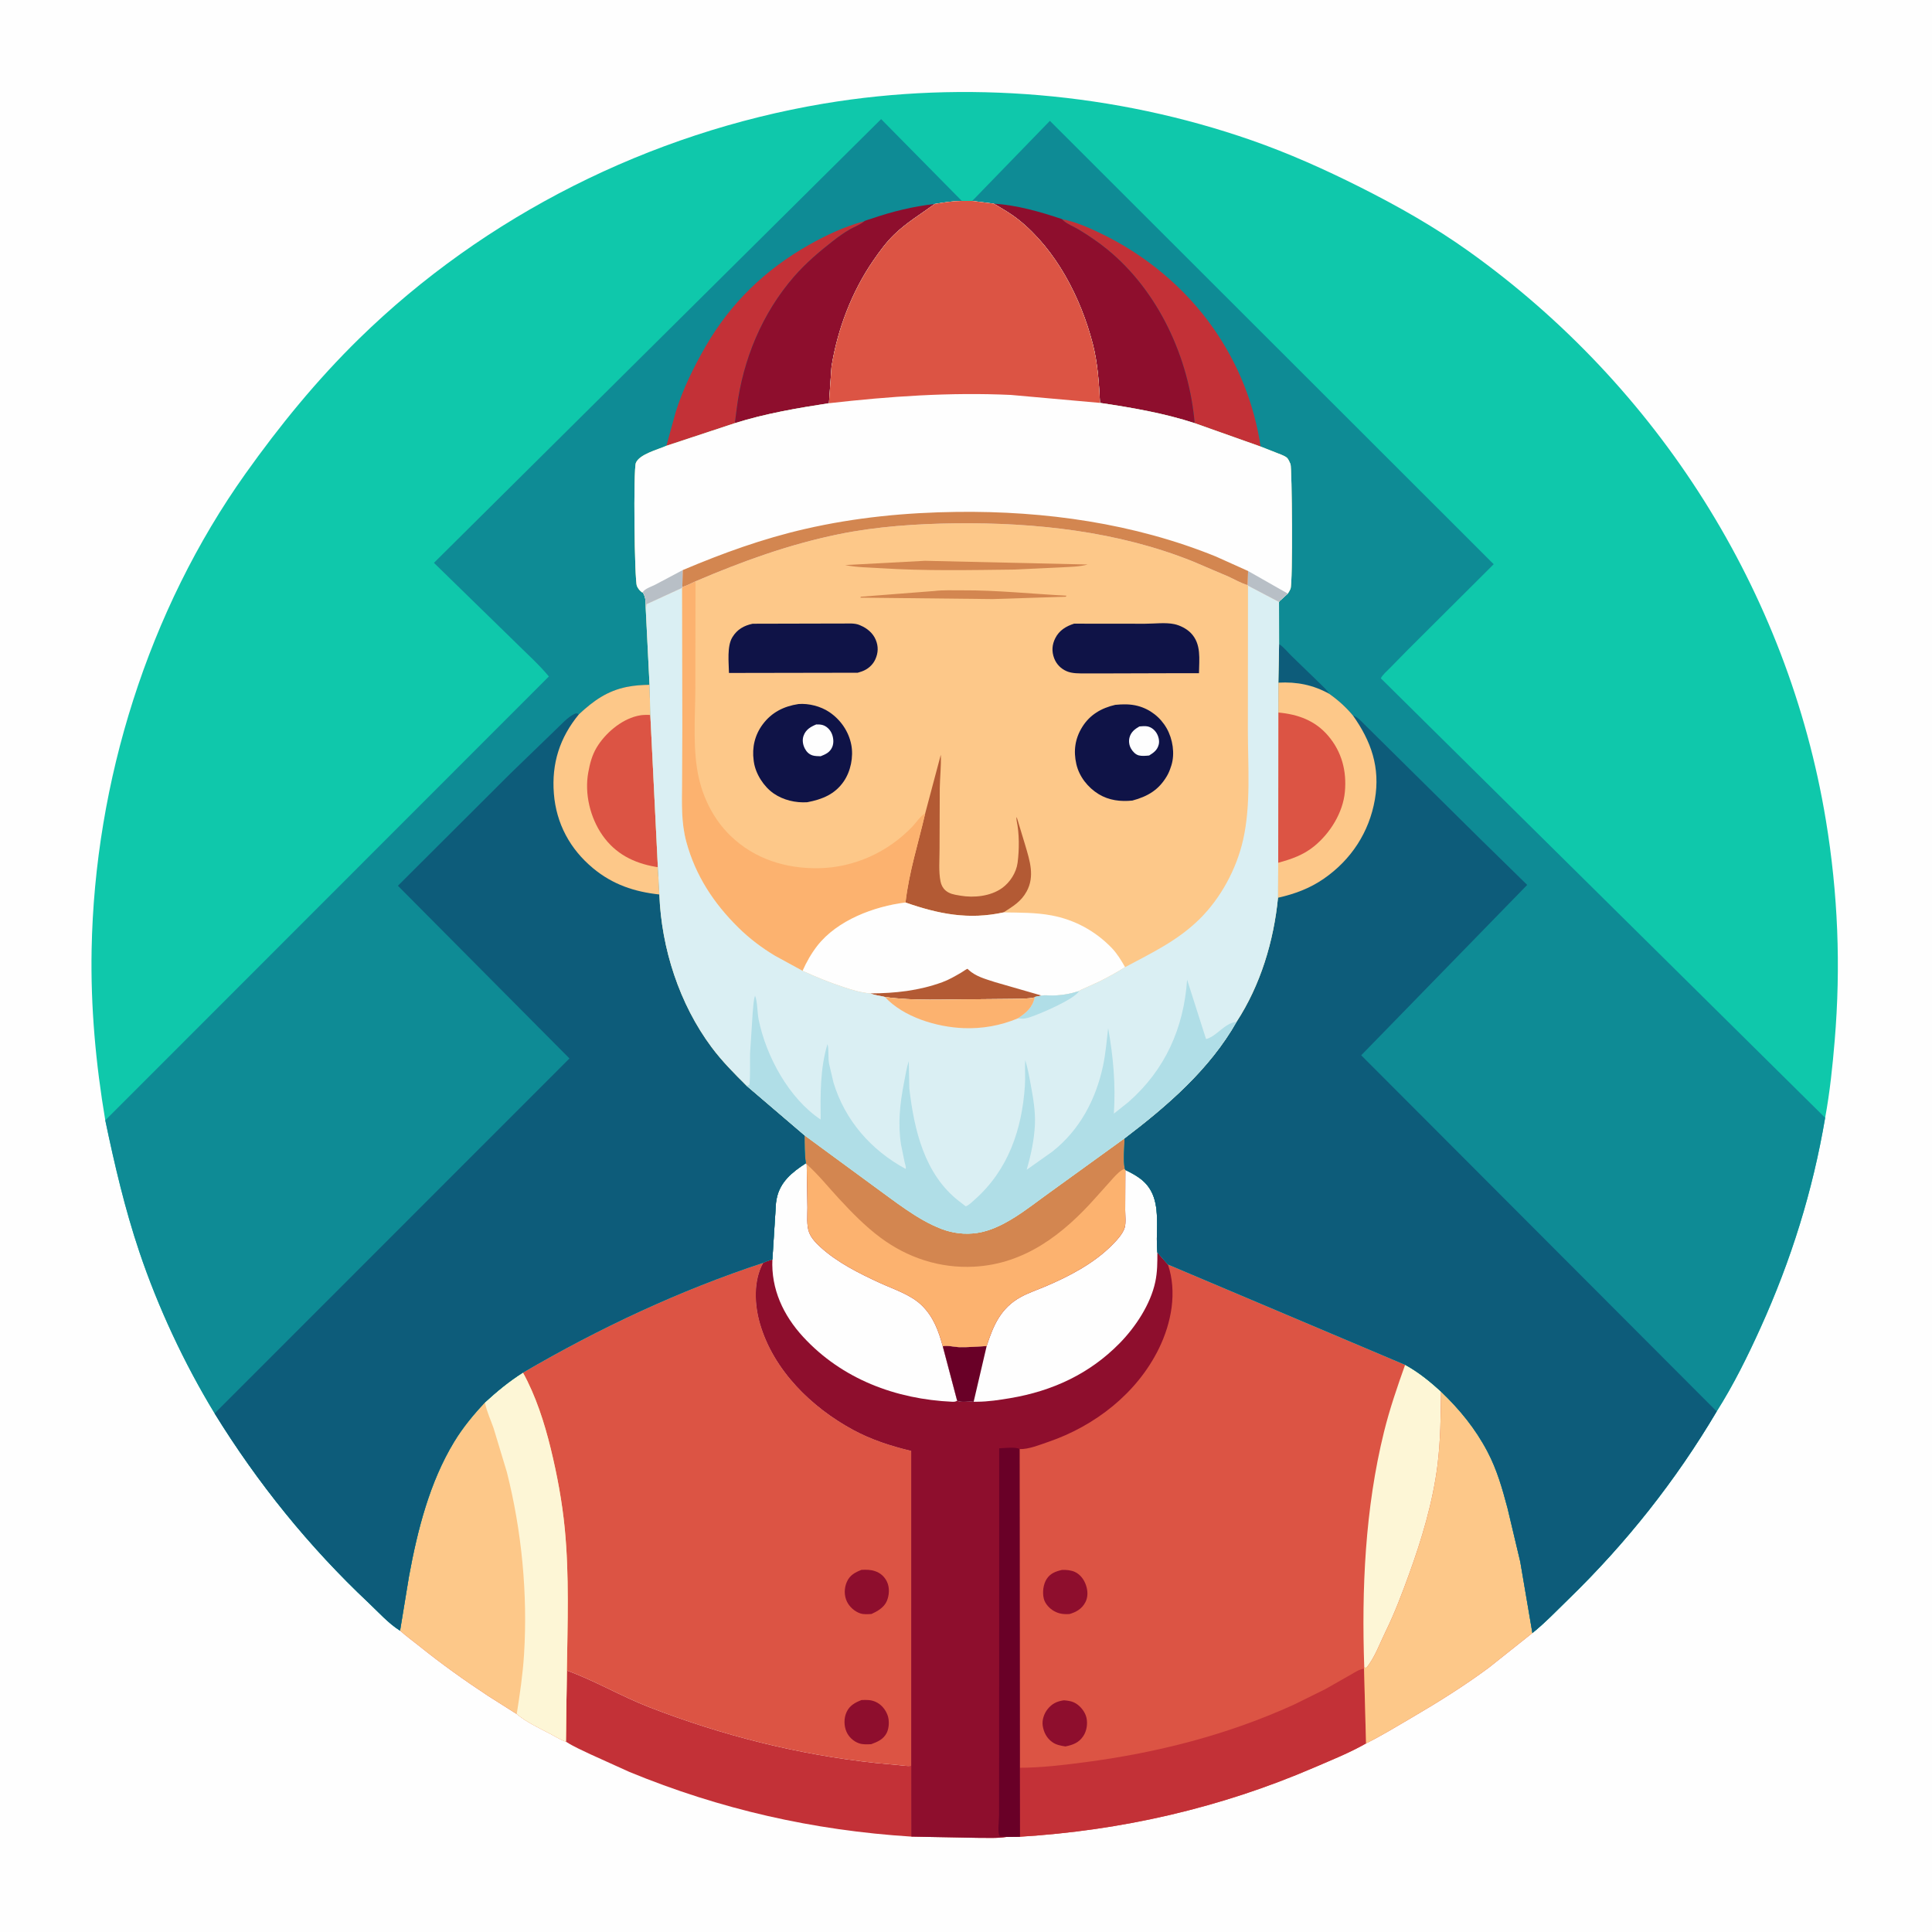
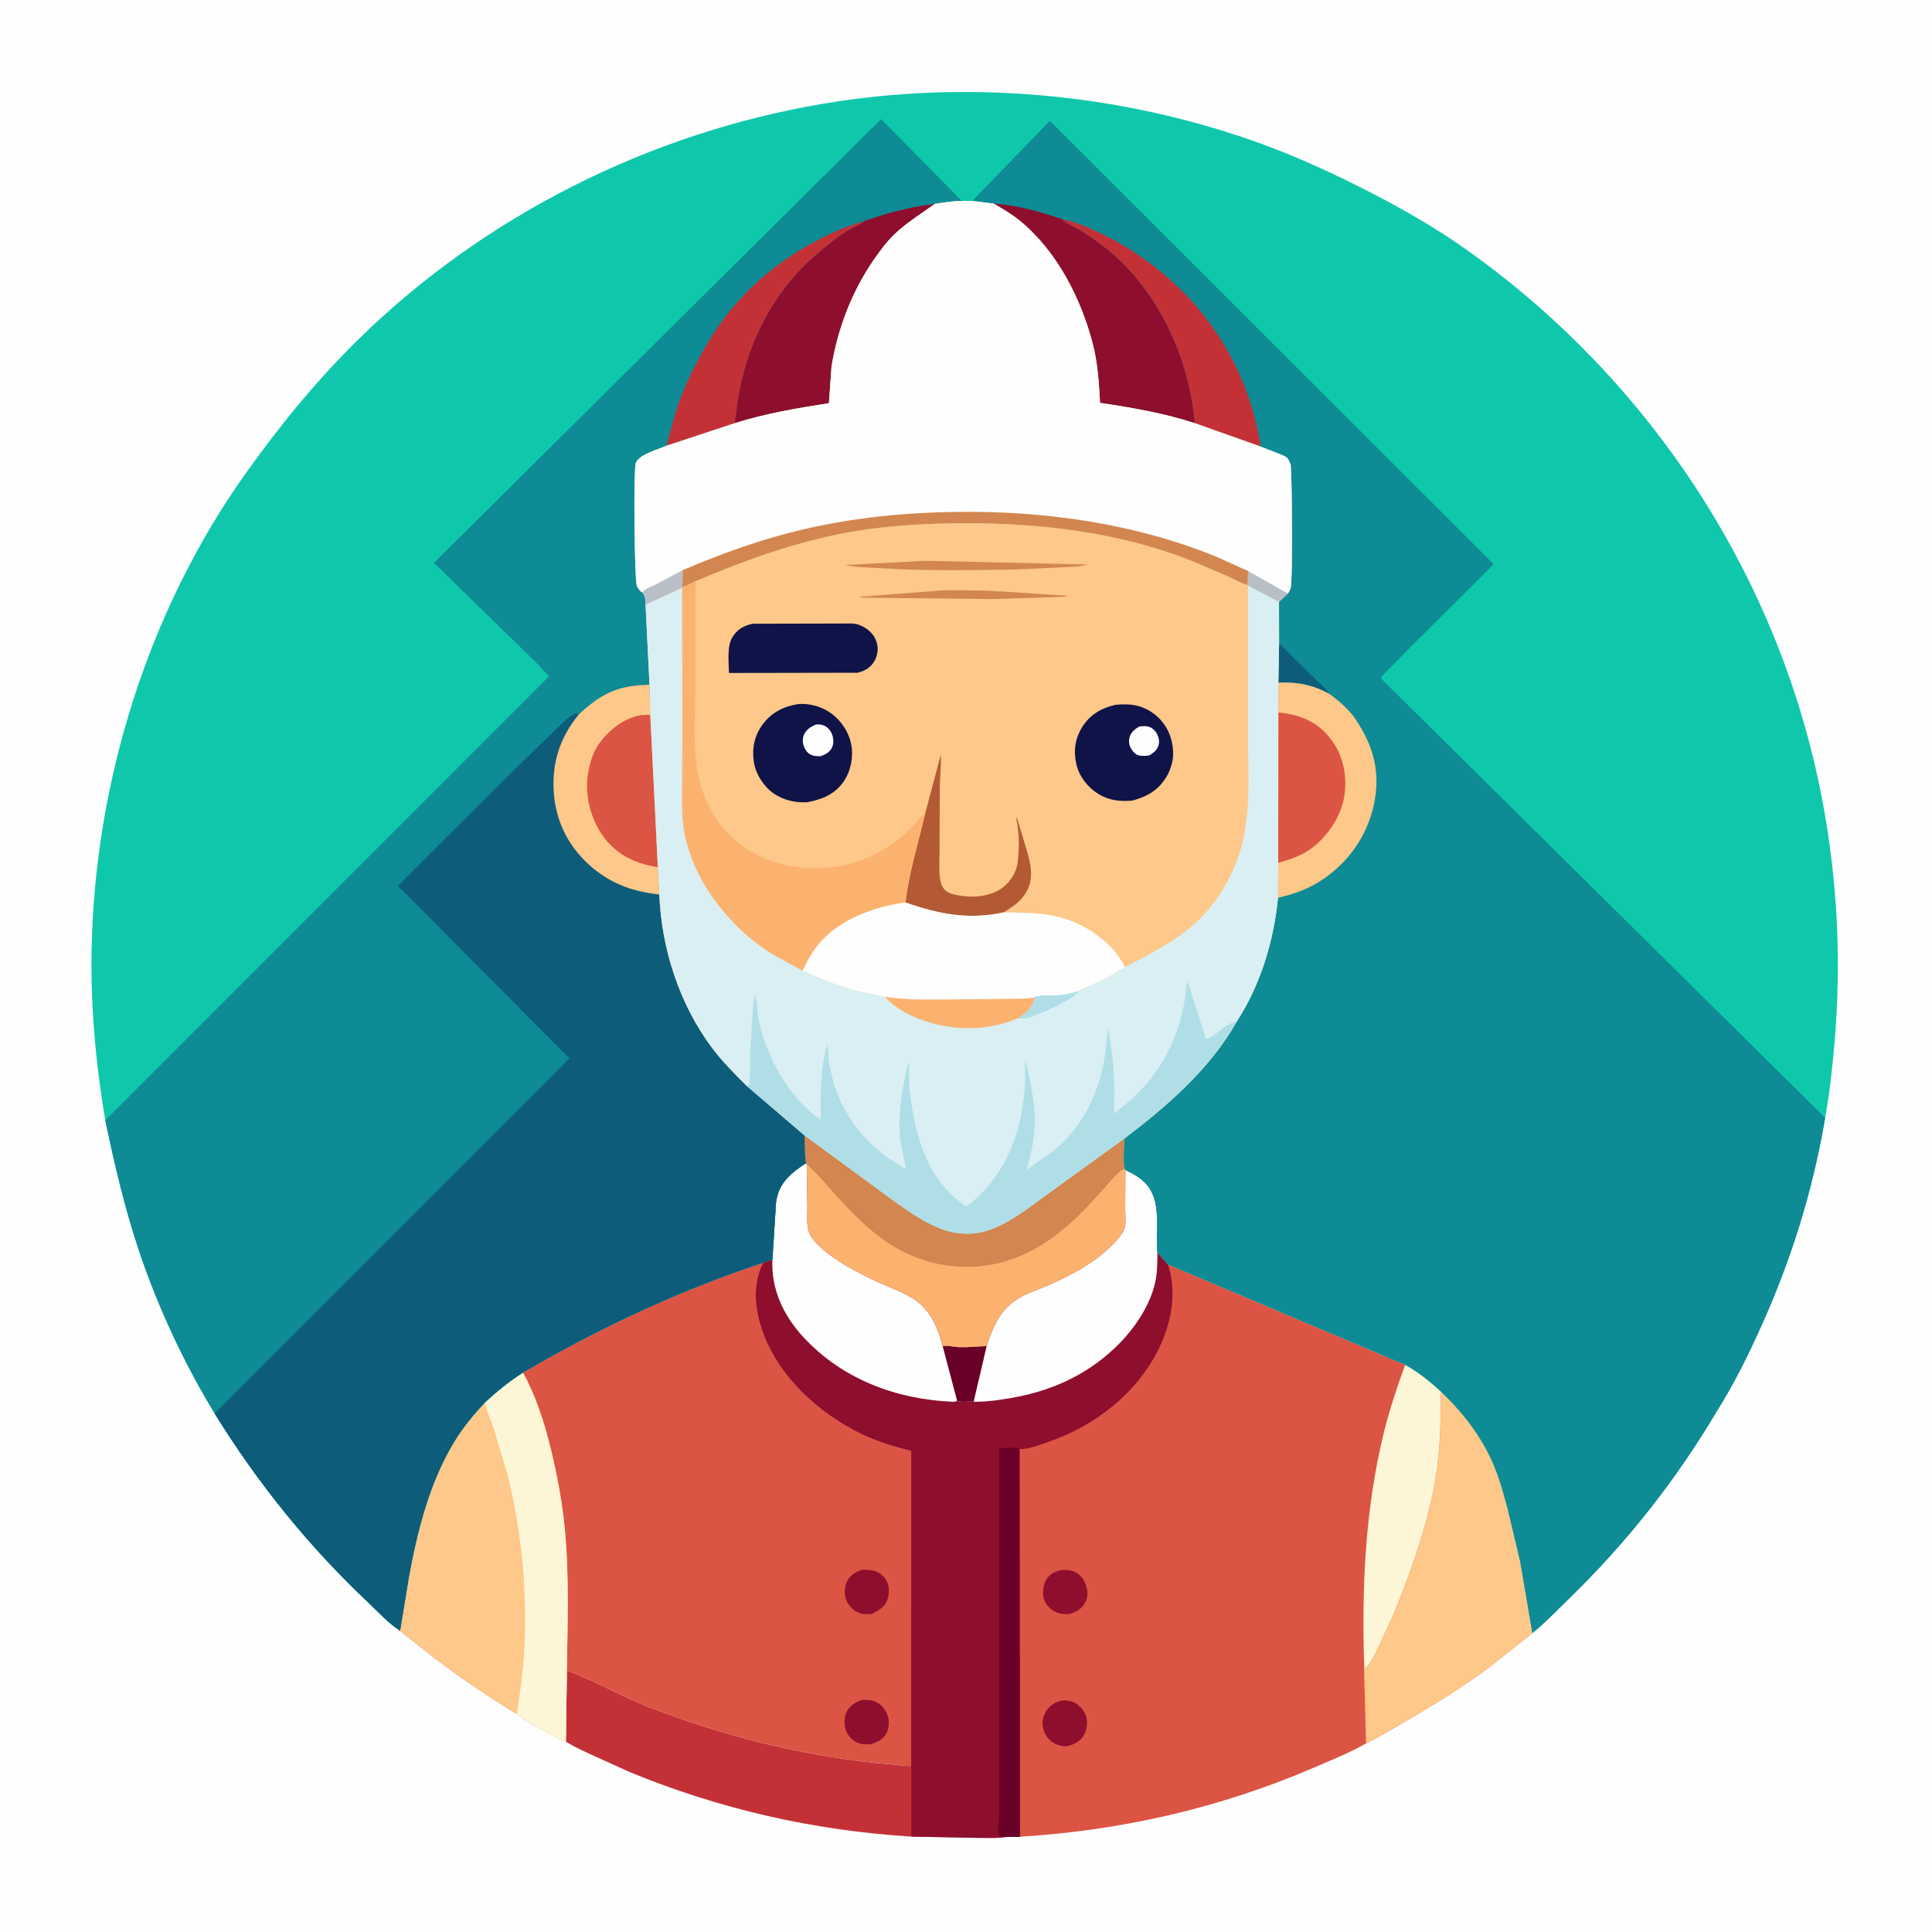
<svg xmlns="http://www.w3.org/2000/svg" version="1.1" style="display: block;" viewBox="0 0 2048 2048" width="1024" height="1024">
  <path transform="translate(0,0)" fill="rgb(254,254,254)" d="M -0 -0 L 2048 0 L 2048 2048 L -0 2048 L -0 -0 z" />
  <path transform="translate(0,0)" fill="rgb(195,49,55)" d="M 600.898 1770.81 C 630.648 1781.61 658.539 1798.17 688.199 1809.68 C 765.399 1839.65 846.539 1860.16 928.935 1868.91 L 953 1871.13 C 957.16 1871.5 961.762 1872.37 965.914 1871.87 L 965.953 1946.87 C 862.17 1940.34 763.244 1917.9 667.096 1878.28 L 626.175 1859.75 C 617.289 1855.53 608.157 1851.56 599.866 1846.23 L 600.898 1770.81 z" />
  <path transform="translate(0,0)" fill="rgb(220,84,68)" d="M 554.324 1454.98 C 634.879 1407.91 720.377 1367.74 809.083 1338.55 C 798.603 1357.67 799.736 1382.68 805.662 1403.13 C 819.955 1452.42 860.17 1491.71 904.275 1515.61 C 923.751 1526.16 944.456 1532.81 965.921 1537.97 L 965.914 1871.87 C 961.762 1872.37 957.16 1871.5 953 1871.13 L 928.935 1868.91 C 846.539 1860.16 765.399 1839.65 688.199 1809.68 C 658.539 1798.17 630.648 1781.61 600.898 1770.81 L 599.866 1846.23 C 594.192 1844.31 588.564 1840.66 583.225 1837.89 C 571.573 1831.84 557.816 1825.4 547.758 1816.95 L 517.543 1797.82 C 492.363 1781.25 467.993 1763.85 444.5 1744.95 C 437.726 1739.5 430.532 1734.37 424.075 1728.56 L 433.551 1670.85 C 442.536 1621.99 455.401 1571.17 481.409 1528.36 C 490.695 1513.07 501.886 1499.57 514.073 1486.56 C 526.915 1474.81 539.583 1464.32 554.324 1454.98 z" />
  <path transform="translate(0,0)" fill="rgb(142,14,45)" d="M 913.253 1664.11 C 918.229 1663.9 922.61 1663.85 927.386 1665.41 C 933.237 1667.33 937.561 1671.18 940.214 1676.69 C 943.158 1682.81 942.728 1690.79 940.139 1697.01 C 937.274 1703.89 930.197 1708.04 923.717 1710.9 C 919.887 1711.09 915.831 1711.48 912.121 1710.32 C 906.141 1708.44 900.439 1703.37 897.76 1697.71 C 894.691 1691.22 894.808 1683.54 897.629 1677.01 C 900.734 1669.83 906.267 1666.82 913.253 1664.11 z" />
  <path transform="translate(0,0)" fill="rgb(142,14,45)" d="M 913.237 1802.12 C 918.497 1801.92 923.081 1801.79 927.993 1803.92 C 934.019 1806.53 938.506 1811.93 940.802 1818 C 942.873 1823.48 942.603 1831.6 939.978 1836.89 C 936.643 1843.63 930.236 1846.49 923.487 1848.91 C 919.16 1849.09 914.658 1849.41 910.5 1847.95 C 904.712 1845.92 899.712 1841.28 897.281 1835.65 C 894.494 1829.19 894.482 1821.2 897.443 1814.8 C 900.64 1807.89 906.457 1804.75 913.237 1802.12 z" />
  <path transform="translate(0,0)" fill="rgb(253,200,137)" d="M 514.073 1486.56 C 526.915 1474.81 539.583 1464.32 554.324 1454.98 C 567.918 1479.54 577.128 1508.24 583.769 1535.47 C 590.581 1563.4 595.901 1591.86 598.678 1620.5 C 603.503 1670.27 601.63 1720.88 600.898 1770.81 L 599.866 1846.23 C 594.192 1844.31 588.564 1840.66 583.225 1837.89 C 571.573 1831.84 557.816 1825.4 547.758 1816.95 L 517.543 1797.82 C 492.363 1781.25 467.993 1763.85 444.5 1744.95 C 437.726 1739.5 430.532 1734.37 424.075 1728.56 L 433.551 1670.85 C 442.536 1621.99 455.401 1571.17 481.409 1528.36 C 490.695 1513.07 501.886 1499.57 514.073 1486.56 z" />
-   <path transform="translate(0,0)" fill="rgb(253,246,214)" d="M 514.073 1486.56 C 526.915 1474.81 539.583 1464.32 554.324 1454.98 C 567.918 1479.54 577.128 1508.24 583.769 1535.47 C 590.581 1563.4 595.901 1591.86 598.678 1620.5 C 603.503 1670.27 601.63 1720.88 600.898 1770.81 L 599.866 1846.23 C 594.192 1844.31 588.564 1840.66 583.225 1837.89 C 571.573 1831.84 557.816 1825.4 547.758 1816.95 C 551.108 1795.72 554.203 1774.89 555.529 1753.4 C 559.472 1689.44 553.02 1622.47 537.274 1560.41 L 523.234 1513.96 C 520.245 1505.29 516.111 1496.74 514.302 1487.75 L 514.073 1486.56 z" />
+   <path transform="translate(0,0)" fill="rgb(253,246,214)" d="M 514.073 1486.56 C 526.915 1474.81 539.583 1464.32 554.324 1454.98 C 567.918 1479.54 577.128 1508.24 583.769 1535.47 C 590.581 1563.4 595.901 1591.86 598.678 1620.5 C 603.503 1670.27 601.63 1720.88 600.898 1770.81 L 599.866 1846.23 C 594.192 1844.31 588.564 1840.66 583.225 1837.89 C 571.573 1831.84 557.816 1825.4 547.758 1816.95 C 551.108 1795.72 554.203 1774.89 555.529 1753.4 C 559.472 1689.44 553.02 1622.47 537.274 1560.41 L 523.234 1513.96 C 520.245 1505.29 516.111 1496.74 514.302 1487.75 z" />
  <path transform="translate(0,0)" fill="rgb(220,84,68)" d="M 852.866 1203.51 L 926.445 1257.51 C 948.481 1273.36 972.591 1293 997.947 1302.67 C 1010.17 1307.32 1022.97 1308.86 1035.92 1306.93 C 1063.58 1302.79 1090.06 1280.21 1112.23 1264.39 L 1192.06 1206.68 C 1192.03 1216.31 1190.42 1229.68 1192.33 1238.89 L 1192.94 1240.2 C 1206.95 1246.98 1217.7 1253.74 1223.02 1269 C 1229.21 1286.76 1224.94 1308.91 1226.85 1327.6 L 1238.01 1340.3 L 1489.5 1446.7 C 1503.46 1454.33 1515.91 1464.41 1527.57 1475.16 C 1547.5 1494.25 1564.01 1514.41 1576.91 1539 C 1586.95 1558.15 1592.49 1577.86 1598.03 1598.61 L 1611.56 1655.55 L 1624.42 1731.07 L 1578.34 1767.71 C 1551.85 1787.36 1524.02 1804.71 1495.56 1821.34 C 1479.9 1830.5 1464.3 1840.03 1448.05 1848.12 C 1430.68 1858.04 1411.47 1865.71 1393.09 1873.63 C 1293.76 1916.43 1189.09 1940.39 1081.18 1947.01 L 1067.18 1947.19 C 1057.26 1948.81 1046 1948.18 1035.95 1948.19 L 965.953 1946.87 L 965.914 1871.87 L 965.921 1537.97 C 944.456 1532.81 923.751 1526.16 904.275 1515.61 C 860.17 1491.71 819.955 1452.42 805.662 1403.13 C 799.736 1382.68 798.603 1357.67 809.083 1338.55 C 812.193 1337.03 815.481 1336.06 818.77 1335.01 L 822.582 1274.9 L 822.822 1273.5 L 823.281 1270.72 C 826.77 1252.75 839.818 1242.48 854.246 1233.08 C 852.736 1223.3 852.945 1213.38 852.866 1203.51 z" />
  <path transform="translate(0,0)" fill="rgb(142,14,45)" d="M 1125.73 1664.19 C 1130.08 1663.96 1135.44 1664.47 1139.42 1666.31 C 1145.24 1669.01 1149.24 1674.57 1151.23 1680.52 C 1153.18 1686.37 1153.45 1692.81 1150.56 1698.39 C 1146.95 1705.38 1140.88 1708.92 1133.52 1711 C 1127.55 1711.23 1122.78 1710.84 1117.45 1707.88 C 1112.64 1705.21 1107.83 1700.15 1106.48 1694.68 C 1104.84 1688.06 1105.85 1679.42 1109.55 1673.73 C 1113.43 1667.75 1119.15 1665.72 1125.73 1664.19 z" />
  <path transform="translate(0,0)" fill="rgb(142,14,45)" d="M 1127.83 1802.39 C 1132.43 1802.76 1136.75 1803.37 1140.74 1805.89 C 1145.84 1809.11 1150.42 1815.02 1151.72 1820.99 C 1153.1 1827.31 1151.97 1834.84 1148.37 1840.27 C 1143.64 1847.41 1137.45 1849.6 1129.43 1851.3 C 1124.44 1850.51 1119.74 1849.75 1115.5 1846.74 C 1109.56 1842.53 1106.38 1836.35 1105.32 1829.27 C 1104.42 1823.3 1106.77 1816.41 1110.5 1811.76 C 1115.2 1805.9 1120.5 1803.38 1127.83 1802.39 z" />
  <path transform="translate(0,0)" fill="rgb(253,246,214)" d="M 1489.5 1446.7 C 1503.46 1454.33 1515.91 1464.41 1527.57 1475.16 C 1527.26 1501.35 1527.06 1526.96 1523.82 1553 C 1518.94 1592.26 1507 1632 1493.54 1669.04 C 1486.09 1689.52 1478.4 1709.97 1468.77 1729.55 C 1462.81 1741.66 1457.15 1757.64 1448.48 1767.8 L 1446.17 1767.71 C 1443.29 1684.26 1447.02 1599.16 1467.1 1517.85 C 1473.09 1493.6 1481.13 1470.21 1489.5 1446.7 z" />
-   <path transform="translate(0,0)" fill="rgb(195,49,55)" d="M 1081.05 1873.91 C 1103.81 1873.84 1127.44 1871.01 1150 1868.05 C 1226.71 1857.99 1300.94 1839.12 1371.51 1807.03 L 1404.68 1790.66 L 1431.74 1775.29 C 1436.25 1772.76 1440.74 1769.54 1445.94 1768.84 L 1448.05 1848.12 C 1430.68 1858.04 1411.47 1865.71 1393.09 1873.63 C 1293.76 1916.43 1189.09 1940.39 1081.18 1947.01 L 1081.05 1873.91 z" />
  <path transform="translate(0,0)" fill="rgb(253,200,137)" d="M 1527.57 1475.16 C 1547.5 1494.25 1564.01 1514.41 1576.91 1539 C 1586.95 1558.15 1592.49 1577.86 1598.03 1598.61 L 1611.56 1655.55 L 1624.42 1731.07 L 1578.34 1767.71 C 1551.85 1787.36 1524.02 1804.71 1495.56 1821.34 C 1479.9 1830.5 1464.3 1840.03 1448.05 1848.12 L 1445.94 1768.84 L 1446.17 1767.71 L 1448.48 1767.8 C 1457.15 1757.64 1462.81 1741.66 1468.77 1729.55 C 1478.4 1709.97 1486.09 1689.52 1493.54 1669.04 C 1507 1632 1518.94 1592.26 1523.82 1553 C 1527.06 1526.96 1527.26 1501.35 1527.57 1475.16 z" />
  <path transform="translate(0,0)" fill="rgb(142,14,45)" d="M 852.866 1203.51 L 926.445 1257.51 C 948.481 1273.36 972.591 1293 997.947 1302.67 C 1010.17 1307.32 1022.97 1308.86 1035.92 1306.93 C 1063.58 1302.79 1090.06 1280.21 1112.23 1264.39 L 1192.06 1206.68 C 1192.03 1216.31 1190.42 1229.68 1192.33 1238.89 L 1192.94 1240.2 C 1206.95 1246.98 1217.7 1253.74 1223.02 1269 C 1229.21 1286.76 1224.94 1308.91 1226.85 1327.6 L 1238.01 1340.3 C 1248.03 1369.54 1241.73 1402.5 1228.41 1429.64 C 1205.14 1477.04 1160.55 1511.66 1111.07 1528.53 C 1102.34 1531.5 1090.01 1536.57 1080.76 1536.05 L 1081.05 1873.91 L 1081.18 1947.01 L 1067.18 1947.19 C 1057.26 1948.81 1046 1948.18 1035.95 1948.19 L 965.953 1946.87 L 965.914 1871.87 L 965.921 1537.97 C 944.456 1532.81 923.751 1526.16 904.275 1515.61 C 860.17 1491.71 819.955 1452.42 805.662 1403.13 C 799.736 1382.68 798.603 1357.67 809.083 1338.55 C 812.193 1337.03 815.481 1336.06 818.77 1335.01 L 822.582 1274.9 L 822.822 1273.5 L 823.281 1270.72 C 826.77 1252.75 839.818 1242.48 854.246 1233.08 C 852.736 1223.3 852.945 1213.38 852.866 1203.51 z" />
  <path transform="translate(0,0)" fill="rgb(105,0,39)" d="M 1067.18 1947.19 L 1060.06 1946.59 C 1059.72 1946.06 1059.23 1945.6 1059.05 1945 C 1057.6 1940.2 1059.04 1929.84 1059.04 1924.56 L 1059.13 1846.14 L 1059.18 1535.27 C 1064.15 1535.13 1076.98 1533.47 1080.76 1536.05 L 1081.05 1873.91 L 1081.18 1947.01 L 1067.18 1947.19 z" />
  <path transform="translate(0,0)" fill="rgb(254,254,254)" d="M 854.246 1233.08 L 855.138 1234.12 L 855.901 1280.12 C 855.939 1288.24 854.813 1298.68 857.646 1306.32 C 859.916 1312.44 865.184 1317.88 869.948 1322.2 C 887.811 1338.4 910.692 1349.81 932.475 1359.84 C 947.377 1366.7 965.599 1372.32 977.418 1384.02 C 989.612 1396.1 994.999 1411 999.378 1427.16 L 1014.62 1484.83 C 1012.92 1485.87 1011.48 1486.02 1009.48 1485.93 C 949.508 1483.23 892.613 1461.87 851.434 1417.22 C 830.275 1394.27 817.317 1366.4 818.77 1335.01 L 822.582 1274.9 L 822.822 1273.5 L 823.281 1270.72 C 826.77 1252.75 839.818 1242.48 854.246 1233.08 z" />
  <path transform="translate(0,0)" fill="rgb(254,254,254)" d="M 1192.94 1240.2 C 1206.95 1246.98 1217.7 1253.74 1223.02 1269 C 1229.21 1286.76 1224.94 1308.91 1226.85 1327.6 C 1226.91 1338.14 1226.87 1348.42 1224.67 1358.78 C 1219.6 1382.71 1203.7 1406.69 1186.84 1423.89 C 1154.99 1456.37 1115.55 1474.55 1071 1482.07 C 1059.62 1483.99 1047.44 1485.85 1035.88 1485.9 L 1032.11 1485.95 C 1026.86 1485.14 1019.17 1487.19 1014.62 1484.83 L 999.378 1427.16 C 1003.43 1425.77 1012.5 1428.01 1017.32 1428.06 C 1026.99 1428.17 1036.26 1427.48 1045.9 1426.87 C 1052.95 1404.97 1060.83 1386.58 1081.96 1374.97 C 1090.4 1370.33 1099.67 1367.27 1108.52 1363.51 C 1133.36 1352.94 1159.18 1339.46 1178.43 1320.22 C 1183.38 1315.28 1190.21 1308.14 1192.23 1301.34 C 1193.72 1296.34 1192.77 1288.22 1192.76 1282.92 L 1192.94 1240.2 z" />
  <path transform="translate(0,0)" fill="rgb(105,0,39)" d="M 999.378 1427.16 C 1003.43 1425.77 1012.5 1428.01 1017.32 1428.06 C 1026.99 1428.17 1036.26 1427.48 1045.9 1426.87 L 1032.11 1485.95 C 1026.86 1485.14 1019.17 1487.19 1014.62 1484.83 L 999.378 1427.16 z" />
  <path transform="translate(0,0)" fill="rgb(252,178,111)" d="M 852.866 1203.51 L 926.445 1257.51 C 948.481 1273.36 972.591 1293 997.947 1302.67 C 1010.17 1307.32 1022.97 1308.86 1035.92 1306.93 C 1063.58 1302.79 1090.06 1280.21 1112.23 1264.39 L 1192.06 1206.68 C 1192.03 1216.31 1190.42 1229.68 1192.33 1238.89 L 1192.94 1240.2 L 1192.76 1282.92 C 1192.77 1288.22 1193.72 1296.34 1192.23 1301.34 C 1190.21 1308.14 1183.38 1315.28 1178.43 1320.22 C 1159.18 1339.46 1133.36 1352.94 1108.52 1363.51 C 1099.67 1367.27 1090.4 1370.33 1081.96 1374.97 C 1060.83 1386.58 1052.95 1404.97 1045.9 1426.87 C 1036.26 1427.48 1026.99 1428.17 1017.32 1428.06 C 1012.5 1428.01 1003.43 1425.77 999.378 1427.16 C 994.999 1411 989.612 1396.1 977.418 1384.02 C 965.599 1372.32 947.377 1366.7 932.475 1359.84 C 910.692 1349.81 887.811 1338.4 869.948 1322.2 C 865.184 1317.88 859.916 1312.44 857.646 1306.32 C 854.813 1298.68 855.939 1288.24 855.901 1280.12 L 855.138 1234.12 L 854.246 1233.08 C 852.736 1223.3 852.945 1213.38 852.866 1203.51 z" />
  <path transform="translate(0,0)" fill="rgb(211,134,80)" d="M 852.866 1203.51 L 926.445 1257.51 C 948.481 1273.36 972.591 1293 997.947 1302.67 C 1010.17 1307.32 1022.97 1308.86 1035.92 1306.93 C 1063.58 1302.79 1090.06 1280.21 1112.23 1264.39 L 1192.06 1206.68 C 1192.03 1216.31 1190.42 1229.68 1192.33 1238.89 C 1187.55 1240.59 1183.59 1245.01 1180.17 1248.65 L 1161.85 1269.1 C 1127.42 1307.99 1086.53 1339.95 1032.43 1342.74 C 996.512 1344.6 962.365 1333.49 933.52 1312.08 C 917.22 1299.98 902.577 1284.94 888.831 1270.05 C 877.624 1257.92 867.522 1245.18 855.138 1234.12 L 854.246 1233.08 C 852.736 1223.3 852.945 1213.38 852.866 1203.51 z" />
  <path transform="translate(0,0)" fill="rgb(15,200,171)" d="M 111.608 1187.58 C 101.483 1127.54 95.977 1067.43 97.122 1006.49 C 100.459 828.892 156.988 647.148 260.242 502.072 C 296.564 451.038 335.788 402.942 380.6 359.066 C 514.074 228.378 689.13 140.745 873.057 109.864 C 1023.47 84.61 1182.34 98.409 1326.36 148.585 C 1366.05 162.412 1404.37 179.588 1441.89 198.442 C 1481.85 218.528 1520.88 240.613 1557.3 266.649 C 1757.12 409.499 1895.35 626.471 1935.5 869.445 C 1948.34 947.175 1951.43 1024.21 1944.88 1102.71 C 1942.58 1130.32 1939.74 1157.64 1934.74 1184.91 C 1921.53 1262.66 1898.65 1335.94 1866.14 1407.7 C 1852.47 1437.9 1837.53 1468.15 1819.75 1496.17 C 1776.23 1569.64 1724.02 1635.55 1662.82 1695.03 C 1650.31 1707.2 1638.02 1720.13 1624.42 1731.07 L 1611.56 1655.55 L 1598.03 1598.61 C 1592.49 1577.86 1586.95 1558.15 1576.91 1539 C 1564.01 1514.41 1547.5 1494.25 1527.57 1475.16 C 1515.91 1464.41 1503.46 1454.33 1489.5 1446.7 L 1238.01 1340.3 L 1226.85 1327.6 C 1224.94 1308.91 1229.21 1286.76 1223.02 1269 C 1217.7 1253.74 1206.95 1246.98 1192.94 1240.2 L 1192.33 1238.89 C 1190.42 1229.68 1192.03 1216.31 1192.06 1206.68 L 1112.23 1264.39 C 1090.06 1280.21 1063.58 1302.79 1035.92 1306.93 C 1022.97 1308.86 1010.17 1307.32 997.947 1302.67 C 972.591 1293 948.481 1273.36 926.445 1257.51 L 852.866 1203.51 C 852.945 1213.38 852.736 1223.3 854.246 1233.08 C 839.818 1242.48 826.77 1252.75 823.281 1270.72 L 822.822 1273.5 L 822.582 1274.9 L 818.77 1335.01 C 815.481 1336.06 812.193 1337.03 809.083 1338.55 C 720.377 1367.74 634.879 1407.91 554.324 1454.98 C 539.583 1464.32 526.915 1474.81 514.073 1486.56 C 501.886 1499.57 490.695 1513.07 481.409 1528.36 C 455.401 1571.17 442.536 1621.99 433.551 1670.85 L 424.075 1728.56 C 412.107 1721.2 400.97 1708.7 390.686 1699.02 C 327.444 1639.49 273.087 1572.14 227.507 1498.26 C 195.246 1445.21 167.497 1385.78 147.708 1327.01 C 132.349 1281.39 121.471 1234.64 111.608 1187.58 z" />
  <path transform="translate(0,0)" fill="rgb(14,139,149)" d="M 1030.59 213.004 L 1112.93 128.106 L 1583.38 598.098 L 1492.28 688.868 L 1473.26 708.257 C 1470.14 711.446 1465.78 715.094 1463.7 719.016 L 1934.74 1184.91 C 1921.53 1262.66 1898.65 1335.94 1866.14 1407.7 C 1852.47 1437.9 1837.53 1468.15 1819.75 1496.17 C 1776.23 1569.64 1724.02 1635.55 1662.82 1695.03 C 1650.31 1707.2 1638.02 1720.13 1624.42 1731.07 L 1611.56 1655.55 L 1598.03 1598.61 C 1592.49 1577.86 1586.95 1558.15 1576.91 1539 C 1564.01 1514.41 1547.5 1494.25 1527.57 1475.16 C 1515.91 1464.41 1503.46 1454.33 1489.5 1446.7 L 1238.01 1340.3 L 1226.85 1327.6 C 1224.94 1308.91 1229.21 1286.76 1223.02 1269 C 1217.7 1253.74 1206.95 1246.98 1192.94 1240.2 L 1192.33 1238.89 C 1190.42 1229.68 1192.03 1216.31 1192.06 1206.68 C 1237.46 1172.21 1282.34 1133.4 1310.8 1083.17 C 1336.19 1044.3 1350.24 997.565 1354.73 951.645 L 1354.95 914.552 L 1355.04 755.31 L 1355.12 723.654 L 1355.88 682.718 L 1355.8 638.123 C 1356.78 636.596 1356.19 637.267 1357.7 636.028 L 1365.15 629.244 C 1366.2 627.634 1367.26 625.998 1367.98 624.206 C 1370.61 617.655 1369.53 495.572 1367.99 492 C 1367.22 490.232 1365.94 487.195 1364.71 485.754 C 1362.9 483.641 1357.81 481.798 1355.17 480.795 L 1336.35 473.389 L 1266.39 448.563 C 1234.19 438.011 1199.51 432.032 1166.07 427.083 C 1164.95 405.988 1163.65 384.827 1158.32 364.285 C 1145.71 315.698 1119.69 264.98 1079.9 233.067 C 1071.56 226.383 1062.47 221.22 1053.28 215.846 L 1030.59 213.004 z" />
  <path transform="translate(0,0)" fill="rgb(13,92,122)" d="M 1355.88 682.718 C 1361.18 686.299 1365.28 691.695 1369.91 696.135 L 1399.68 724.98 C 1402.75 728.142 1407 731.649 1409.11 735.524 C 1392.1 726.048 1374.48 722.562 1355.12 723.654 L 1355.88 682.718 z" />
  <path transform="translate(0,0)" fill="rgb(195,49,55)" d="M 1125.89 232.428 C 1139.4 234.795 1153.43 241.016 1165.8 246.901 C 1213.38 269.534 1256.04 304.696 1286.28 348.042 C 1312.7 385.909 1329.35 427.816 1336.35 473.389 L 1266.39 448.563 C 1260.49 379.552 1228.11 308.782 1173.9 264.5 C 1164.14 256.522 1153.8 249.547 1143 243.048 C 1138.07 240.079 1131.12 237.512 1126.99 233.544 L 1125.89 232.428 z" />
  <path transform="translate(0,0)" fill="rgb(142,14,45)" d="M 1053.28 215.846 C 1078.21 217.47 1102.21 224.357 1125.8 232.27 L 1125.89 232.428 L 1126.99 233.544 C 1131.12 237.512 1138.07 240.079 1143 243.048 C 1153.8 249.547 1164.14 256.522 1173.9 264.5 C 1228.11 308.782 1260.49 379.552 1266.39 448.563 C 1234.19 438.011 1199.51 432.032 1166.07 427.083 C 1164.95 405.988 1163.65 384.827 1158.32 364.285 C 1145.71 315.698 1119.69 264.98 1079.9 233.067 C 1071.56 226.383 1062.47 221.22 1053.28 215.846 z" />
-   <path transform="translate(0,0)" fill="rgb(13,92,122)" d="M 1355.12 723.654 C 1374.48 722.562 1392.1 726.048 1409.11 735.524 C 1418.57 742.212 1426.7 749.48 1434.11 758.399 C 1439.25 760.125 1442.52 764.133 1446.28 767.829 L 1465.71 787.038 L 1568.97 889.165 L 1618.89 938.053 L 1442.94 1118.65 L 1819.75 1496.17 C 1776.23 1569.64 1724.02 1635.55 1662.82 1695.03 C 1650.31 1707.2 1638.02 1720.13 1624.42 1731.07 L 1611.56 1655.55 L 1598.03 1598.61 C 1592.49 1577.86 1586.95 1558.15 1576.91 1539 C 1564.01 1514.41 1547.5 1494.25 1527.57 1475.16 C 1515.91 1464.41 1503.46 1454.33 1489.5 1446.7 L 1238.01 1340.3 L 1226.85 1327.6 C 1224.94 1308.91 1229.21 1286.76 1223.02 1269 C 1217.7 1253.74 1206.95 1246.98 1192.94 1240.2 L 1192.33 1238.89 C 1190.42 1229.68 1192.03 1216.31 1192.06 1206.68 C 1237.46 1172.21 1282.34 1133.4 1310.8 1083.17 C 1336.19 1044.3 1350.24 997.565 1354.73 951.645 L 1354.95 914.552 L 1355.04 755.31 L 1355.12 723.654 z" />
  <path transform="translate(0,0)" fill="rgb(253,200,137)" d="M 1355.12 723.654 C 1374.48 722.562 1392.1 726.048 1409.11 735.524 C 1418.57 742.212 1426.7 749.48 1434.11 758.399 C 1453.51 785.655 1463.29 813.657 1457.43 847.473 C 1451.43 882.178 1432.27 911.427 1403.33 931.442 C 1388.35 941.799 1372.37 947.674 1354.73 951.645 L 1354.95 914.552 L 1355.04 755.31 L 1355.12 723.654 z" />
  <path transform="translate(0,0)" fill="rgb(220,84,68)" d="M 1355.04 755.31 C 1375.77 757.186 1394.1 763.692 1407.99 780.063 C 1422.42 797.05 1427.66 817.425 1425.63 839.388 C 1423.58 861.526 1410.01 883.28 1392.95 897.145 C 1381.56 906.407 1368.87 910.769 1354.95 914.552 L 1355.04 755.31 z" />
  <path transform="translate(0,0)" fill="rgb(14,139,149)" d="M 111.608 1187.58 L 581.846 717.074 C 570.662 703.609 556.725 691.339 544.332 678.898 L 459.99 596.635 L 934.034 126.266 L 1019.57 212.983 C 1009.66 213.196 1000.64 214.53 990.908 216.202 C 976.252 226.856 961.215 235.798 948.036 248.5 C 939.596 256.634 932.47 266.404 925.834 276.03 C 903.018 309.128 887.786 348.976 881.46 388.635 L 878.726 427.43 C 845.487 432.564 811.066 438.405 778.965 448.581 L 706.396 472.573 C 697.568 476.576 677.711 481.444 674.037 490.781 C 671.312 497.704 672.539 615.579 675.191 621.278 C 676.526 624.147 678.113 626.113 680.681 627.984 L 681.245 627.832 C 685.131 633.722 684.283 639.264 684.557 646.174 L 688.533 725.907 L 689.388 757.878 L 697.366 919.252 L 698.971 948.199 C 701.062 1005.16 720.132 1064.25 754.373 1110.17 C 765.414 1124.98 778.515 1138.16 791.608 1151.13 L 852.866 1203.51 C 852.945 1213.38 852.736 1223.3 854.246 1233.08 C 839.818 1242.48 826.77 1252.75 823.281 1270.72 L 822.822 1273.5 L 822.582 1274.9 L 818.77 1335.01 C 815.481 1336.06 812.193 1337.03 809.083 1338.55 C 720.377 1367.74 634.879 1407.91 554.324 1454.98 C 539.583 1464.32 526.915 1474.81 514.073 1486.56 C 501.886 1499.57 490.695 1513.07 481.409 1528.36 C 455.401 1571.17 442.536 1621.99 433.551 1670.85 L 424.075 1728.56 C 412.107 1721.2 400.97 1708.7 390.686 1699.02 C 327.444 1639.49 273.087 1572.14 227.507 1498.26 C 195.246 1445.21 167.497 1385.78 147.708 1327.01 C 132.349 1281.39 121.471 1234.64 111.608 1187.58 z" />
  <path transform="translate(0,0)" fill="rgb(195,49,55)" d="M 706.396 472.573 L 716.437 436.219 C 724.067 412.115 735.347 389.088 747.954 367.236 C 774.608 321.033 811.197 285.769 857.539 259.564 C 876.032 249.106 895.651 239.994 916.23 234.498 L 915.371 235.183 C 911.054 238.562 906.227 240.13 901.483 242.794 C 894.734 246.585 888.288 251.298 882.195 256.062 C 867.838 267.288 853.914 279.221 841.905 292.989 C 807.898 331.976 787.641 381.065 781.077 432.211 L 778.965 448.581 L 706.396 472.573 z" />
  <path transform="translate(0,0)" fill="rgb(142,14,45)" d="M 916.23 234.498 C 916.813 233.801 922.625 232.185 923.808 231.778 C 945.605 224.274 967.975 218.791 990.908 216.202 C 976.252 226.856 961.215 235.798 948.036 248.5 C 939.596 256.634 932.47 266.404 925.834 276.03 C 903.018 309.128 887.786 348.976 881.46 388.635 L 878.726 427.43 C 845.487 432.564 811.066 438.405 778.965 448.581 L 781.077 432.211 C 787.641 381.065 807.898 331.976 841.905 292.989 C 853.914 279.221 867.838 267.288 882.195 256.062 C 888.288 251.298 894.734 246.585 901.483 242.794 C 906.227 240.13 911.054 238.562 915.371 235.183 L 916.23 234.498 z" />
  <path transform="translate(0,0)" fill="rgb(13,92,122)" d="M 688.533 725.907 L 689.388 757.878 L 697.366 919.252 L 698.971 948.199 C 701.062 1005.16 720.132 1064.25 754.373 1110.17 C 765.414 1124.98 778.515 1138.16 791.608 1151.13 L 852.866 1203.51 C 852.945 1213.38 852.736 1223.3 854.246 1233.08 C 839.818 1242.48 826.77 1252.75 823.281 1270.72 L 822.822 1273.5 L 822.582 1274.9 L 818.77 1335.01 C 815.481 1336.06 812.193 1337.03 809.083 1338.55 C 720.377 1367.74 634.879 1407.91 554.324 1454.98 C 539.583 1464.32 526.915 1474.81 514.073 1486.56 C 501.886 1499.57 490.695 1513.07 481.409 1528.36 C 455.401 1571.17 442.536 1621.99 433.551 1670.85 L 424.075 1728.56 C 412.107 1721.2 400.97 1708.7 390.686 1699.02 C 327.444 1639.49 273.087 1572.14 227.507 1498.26 L 603.662 1122.01 L 421.796 938.943 L 541.336 819.689 L 588.346 774.212 C 594.424 768.567 602.111 759.57 609.846 756.422 C 611.468 755.762 612.186 756.534 613.709 757.146 C 628.964 742.918 643.665 732.3 664.573 728.141 C 672.684 726.527 680.25 726.043 688.533 725.907 z" />
  <path transform="translate(0,0)" fill="rgb(253,200,137)" d="M 688.533 725.907 L 689.388 757.878 L 697.366 919.252 L 698.971 948.199 C 672.497 945.335 649.564 937.677 628.736 920.426 C 604.268 900.161 589.654 873.046 587.136 841.334 C 584.594 809.32 593.304 781.9 613.709 757.146 C 628.964 742.918 643.665 732.3 664.573 728.141 C 672.684 726.527 680.25 726.043 688.533 725.907 z" />
  <path transform="translate(0,0)" fill="rgb(220,84,68)" d="M 697.366 919.252 L 694.858 918.846 C 671.851 914.899 652.296 905.051 638.614 885.409 C 625.582 866.7 619.471 841.384 623.597 818.779 C 625.293 809.489 627.55 800.644 632.439 792.457 C 641.341 777.552 657.991 763.214 675.057 759.039 L 676.5 758.704 C 680.88 757.66 684.926 757.762 689.388 757.878 L 697.366 919.252 z" />
  <path transform="translate(0,0)" fill="rgb(253,200,137)" d="M 1019.57 212.983 L 1030.59 213.004 L 1053.28 215.846 C 1062.47 221.22 1071.56 226.383 1079.9 233.067 C 1119.69 264.98 1145.71 315.698 1158.32 364.285 C 1163.65 384.827 1164.95 405.988 1166.07 427.083 C 1199.51 432.032 1234.19 438.011 1266.39 448.563 L 1336.35 473.389 L 1355.17 480.795 C 1357.81 481.798 1362.9 483.641 1364.71 485.754 C 1365.94 487.195 1367.22 490.232 1367.99 492 C 1369.53 495.572 1370.61 617.655 1367.98 624.206 C 1367.26 625.998 1366.2 627.634 1365.15 629.244 L 1357.7 636.028 C 1356.19 637.267 1356.78 636.596 1355.8 638.123 L 1355.88 682.718 L 1355.12 723.654 L 1355.04 755.31 L 1354.95 914.552 L 1354.73 951.645 C 1350.24 997.565 1336.19 1044.3 1310.8 1083.17 C 1282.34 1133.4 1237.46 1172.21 1192.06 1206.68 L 1112.23 1264.39 C 1090.06 1280.21 1063.58 1302.79 1035.92 1306.93 C 1022.97 1308.86 1010.17 1307.32 997.947 1302.67 C 972.591 1293 948.481 1273.36 926.445 1257.51 L 852.866 1203.51 L 791.608 1151.13 C 778.515 1138.16 765.414 1124.98 754.373 1110.17 C 720.132 1064.25 701.062 1005.16 698.971 948.199 L 697.366 919.252 L 689.388 757.878 L 688.533 725.907 L 684.557 646.174 C 684.283 639.264 685.131 633.722 681.245 627.832 L 680.681 627.984 C 678.113 626.113 676.526 624.147 675.191 621.278 C 672.539 615.579 671.312 497.704 674.037 490.781 C 677.711 481.444 697.568 476.576 706.396 472.573 L 778.965 448.581 C 811.066 438.405 845.487 432.564 878.726 427.43 L 881.46 388.635 C 887.786 348.976 903.018 309.128 925.834 276.03 C 932.47 266.404 939.596 256.634 948.036 248.5 C 961.215 235.798 976.252 226.856 990.908 216.202 C 1000.64 214.53 1009.66 213.196 1019.57 212.983 z" />
  <path transform="translate(0,0)" fill="rgb(211,134,80)" d="M 990.218 626.5 C 999.883 625.335 1010.33 625.832 1020.07 625.774 C 1056.98 625.555 1093.7 629.547 1130.5 631.443 L 1129.78 632.544 L 1052.2 635.047 L 912.09 633.547 L 912.5 632.553 L 990.218 626.5 z" />
  <path transform="translate(0,0)" fill="rgb(211,134,80)" d="M 980.611 594.467 L 1153 598.407 C 1144.02 600.891 1134.23 600.843 1125 601.426 L 1075.23 603.764 C 1028.05 604.331 980.481 605.327 933.369 602.301 C 920.925 601.501 908.053 601.472 895.815 599.001 L 980.611 594.467 z" />
  <path transform="translate(0,0)" fill="rgb(179,90,52)" d="M 980.752 862.223 L 997.28 800.084 C 997.788 811.673 996.415 823.659 996.192 835.292 L 995.966 900.785 C 995.974 911.463 994.863 924.024 997.012 934.432 C 997.779 938.146 999.381 941.332 1002.26 943.871 C 1006.32 947.449 1011.37 948.353 1016.5 949.163 L 1017.97 949.431 C 1032.4 951.923 1049.97 950.098 1062.12 941.467 C 1070.64 935.42 1077.29 925.051 1078.68 914.617 C 1080.54 900.618 1080.58 883.63 1077.68 869.808 C 1077.4 868.433 1077.46 867.371 1077.71 866 L 1086.77 895.926 C 1091.58 912.279 1097.09 928.823 1088.31 944.921 C 1082.33 955.887 1073.87 960.598 1063.83 967.19 C 1026.79 975.282 995.092 968.965 959.884 956.703 C 963.561 924.357 973.478 893.789 980.752 862.223 z" />
-   <path transform="translate(0,0)" fill="rgb(15,19,71)" d="M 1138.57 661.109 L 1213.78 661.186 C 1223.38 661.196 1235.59 659.626 1244.84 661.61 C 1250.97 662.924 1257.93 666.499 1262.32 671.002 C 1273.7 682.709 1271.12 698.729 1270.97 713.64 L 1247.75 713.626 L 1179.03 713.827 L 1150.49 713.85 C 1144.11 713.832 1136.7 714.092 1130.76 711.539 C 1124.57 708.876 1119.84 704.101 1117.44 697.747 C 1114.72 690.515 1115.14 683.518 1118.6 676.595 C 1122.77 668.234 1129.99 663.863 1138.57 661.109 z" />
  <path transform="translate(0,0)" fill="rgb(15,19,71)" d="M 797.845 661.188 L 868.934 661.014 L 894.703 660.968 C 899.886 660.971 905.748 660.47 910.648 662.364 L 912 662.941 C 919.109 665.93 925.279 670.953 928.32 678.225 C 931.224 685.172 931.02 692.008 927.892 698.898 C 925.148 704.945 919.969 709.412 913.771 711.671 L 909.248 713.121 L 772.735 713.363 C 772.555 702.28 770.457 685.105 776.341 675.5 C 781.446 667.167 788.543 663.168 797.845 661.188 z" />
  <path transform="translate(0,0)" fill="rgb(15,19,71)" d="M 1182.25 747.164 C 1190.25 746.364 1198.28 746.25 1206.1 748.314 C 1219.14 751.76 1230.1 760.36 1236.75 772.079 C 1243.13 783.327 1245.64 798.885 1241.69 811.393 L 1241.15 813 C 1240.06 816.368 1238.85 819.404 1237.07 822.464 C 1228.44 837.275 1216.73 844.244 1200.35 848.631 C 1187.89 849.92 1175.58 848.477 1164.7 841.862 C 1153.21 834.873 1143.99 823.237 1140.96 809.965 C 1137.77 796.001 1139.56 783 1147.16 770.727 C 1155.3 757.589 1167.5 750.575 1182.25 747.164 z" />
  <path transform="translate(0,0)" fill="rgb(254,254,254)" d="M 1207.83 770.054 C 1210.56 769.885 1213.51 769.489 1216.21 769.988 C 1220.34 770.748 1223.81 773.566 1225.98 777.082 C 1228.05 780.438 1229.28 785.226 1228.33 789.107 C 1226.89 795.046 1223.12 797.783 1218.16 800.857 C 1214.78 801.188 1210.48 801.617 1207.18 800.76 C 1203.7 799.855 1200.78 796.736 1199.02 793.731 C 1196.92 790.154 1196.27 785.656 1197.37 781.635 C 1198.93 775.966 1202.95 772.816 1207.83 770.054 z" />
  <path transform="translate(0,0)" fill="rgb(15,19,71)" d="M 846.495 746.301 C 857.328 745.451 869.882 748.687 878.862 754.671 C 890.946 762.722 899.684 775.268 902.414 789.582 C 904.845 802.326 901.781 817.539 894.465 828.229 C 885.02 842.031 871.573 847.349 855.749 850.397 C 843.435 851.22 830.316 848.147 820.125 841.105 C 809.614 833.843 800.963 820.359 799.122 807.651 L 798.906 806 C 797.03 792.318 800.169 779.014 808.5 767.852 C 818.088 755.008 830.934 748.666 846.495 746.301 z" />
  <path transform="translate(0,0)" fill="rgb(254,254,254)" d="M 865.251 767.936 C 867.432 767.922 869.687 767.924 871.805 768.509 C 876.04 769.679 879.522 773.043 881.393 776.96 C 883.493 781.358 884.152 787.311 882.209 791.871 C 879.811 797.496 875.3 799.537 869.921 801.656 C 867.164 801.527 863.925 801.613 861.286 800.752 C 857.506 799.52 854.999 796.972 853.172 793.5 C 851.033 789.437 850.229 784.467 851.774 780.068 C 854.113 773.413 859.17 770.493 865.251 767.936 z" />
  <path transform="translate(0,0)" fill="rgb(252,178,111)" d="M 723.282 622.279 C 728.056 620.829 732.726 618.29 737.271 616.217 L 737.071 731.73 C 736.857 762.076 734.051 796.109 741.046 825.805 C 746.323 848.206 757.56 869.616 774.111 885.737 C 799.646 910.607 833.125 921.005 868.204 920.326 C 905.819 919.597 941.568 903.151 967.439 875.922 C 971.714 871.423 975.265 865.262 980.752 862.223 C 973.478 893.789 963.561 924.357 959.884 956.703 C 926.692 960.766 887.428 975.483 866.272 1002.73 C 860.024 1010.78 854.906 1019.84 850.766 1029.13 L 821.672 1013.24 C 807.708 1004.95 794.416 994.852 782.843 983.46 C 756.556 957.581 737.19 928.104 727.521 892.344 C 721.978 871.845 722.861 851.894 722.988 830.884 L 723.272 770.905 L 722.973 623.217 L 723.282 622.279 z" />
  <path transform="translate(0,0)" fill="rgb(254,254,254)" d="M 959.884 956.703 C 995.092 968.965 1026.79 975.282 1063.83 967.19 C 1080.87 967.453 1097.64 967.216 1114.5 970.347 C 1139.21 974.937 1161.15 986.873 1178.52 1004.92 C 1184.24 1010.87 1188.57 1018.08 1192.65 1025.22 C 1183.72 1030.84 1174.41 1035.96 1164.95 1040.64 L 1148.83 1047.97 C 1147.48 1048.62 1144.63 1049.55 1143.8 1050.6 C 1134.3 1053.59 1126.16 1055.03 1116.16 1055.3 C 1112.68 1055.39 1107.58 1054.64 1104.3 1055.38 L 1097.14 1056.77 L 1096.83 1057.29 C 1089.45 1058.92 1080.86 1058.7 1073.29 1058.88 L 1033.2 1059.26 C 1002.11 1059.23 968.743 1061.28 938.025 1056.81 C 932.742 1055.37 927.901 1055.29 922.754 1053.05 C 912.985 1052.4 903.625 1049.43 894.375 1046.41 C 879.328 1041.5 865.141 1035.7 850.766 1029.13 C 854.906 1019.84 860.024 1010.78 866.272 1002.73 C 887.428 975.483 926.692 960.766 959.884 956.703 z" />
-   <path transform="translate(0,0)" fill="rgb(179,90,52)" d="M 922.754 1053.05 C 949.068 1052.9 973.918 1050.25 998.81 1041.19 C 1005.93 1038.6 1012.6 1034.69 1019.12 1030.88 C 1020.23 1030.22 1024.71 1027.05 1025.59 1027.03 C 1025.95 1027.02 1026.11 1027.53 1026.38 1027.78 C 1034.35 1035.23 1044.78 1037.82 1054.92 1041.14 L 1104.3 1055.38 L 1097.14 1056.77 L 1096.83 1057.29 C 1089.45 1058.92 1080.86 1058.7 1073.29 1058.88 L 1033.2 1059.26 C 1002.11 1059.23 968.743 1061.28 938.025 1056.81 C 932.742 1055.37 927.901 1055.29 922.754 1053.05 z" />
  <path transform="translate(0,0)" fill="rgb(218,239,243)" d="M 1322.92 620.847 L 1355.8 638.123 L 1355.88 682.718 L 1355.12 723.654 L 1355.04 755.31 L 1354.95 914.552 L 1354.73 951.645 C 1350.24 997.565 1336.19 1044.3 1310.8 1083.17 C 1282.34 1133.4 1237.46 1172.21 1192.06 1206.68 L 1112.23 1264.39 C 1090.06 1280.21 1063.58 1302.79 1035.92 1306.93 C 1022.97 1308.86 1010.17 1307.32 997.947 1302.67 C 972.591 1293 948.481 1273.36 926.445 1257.51 L 852.866 1203.51 L 791.608 1151.13 C 778.515 1138.16 765.414 1124.98 754.373 1110.17 C 720.132 1064.25 701.062 1005.16 698.971 948.199 L 697.366 919.252 L 689.388 757.878 L 688.533 725.907 L 684.557 646.174 L 685.365 640.5 L 722.973 623.217 L 723.272 770.905 L 722.988 830.884 C 722.861 851.894 721.978 871.845 727.521 892.344 C 737.19 928.104 756.556 957.581 782.843 983.46 C 794.416 994.852 807.708 1004.95 821.672 1013.24 L 850.766 1029.13 C 865.141 1035.7 879.328 1041.5 894.375 1046.41 C 903.625 1049.43 912.985 1052.4 922.754 1053.05 C 927.901 1055.29 932.742 1055.37 938.025 1056.81 C 968.743 1061.28 1002.11 1059.23 1033.2 1059.26 L 1073.29 1058.88 C 1080.86 1058.7 1089.45 1058.92 1096.83 1057.29 L 1097.14 1056.77 L 1104.3 1055.38 C 1107.58 1054.64 1112.68 1055.39 1116.16 1055.3 C 1126.16 1055.03 1134.3 1053.59 1143.8 1050.6 C 1144.63 1049.55 1147.48 1048.62 1148.83 1047.97 L 1164.95 1040.64 C 1174.41 1035.96 1183.72 1030.84 1192.65 1025.22 C 1220.89 1010.1 1248.4 997.154 1271.57 974.261 C 1294.17 951.928 1310.82 921.048 1317.8 890 C 1326.11 853.056 1322.84 811.931 1322.8 774.197 L 1322.92 620.847 z" />
  <path transform="translate(0,0)" fill="rgb(176,222,231)" d="M 1143.8 1050.6 C 1139.14 1059.33 1100.4 1075.72 1090.63 1078.66 C 1086.25 1079.97 1083.56 1080.1 1079.07 1079.46 C 1087.87 1073.62 1094.56 1067.98 1096.83 1057.29 L 1097.14 1056.77 L 1104.3 1055.38 C 1107.58 1054.64 1112.68 1055.39 1116.16 1055.3 C 1126.16 1055.03 1134.3 1053.59 1143.8 1050.6 z" />
  <path transform="translate(0,0)" fill="rgb(252,178,111)" d="M 938.025 1056.81 C 968.743 1061.28 1002.11 1059.23 1033.2 1059.26 L 1073.29 1058.88 C 1080.86 1058.7 1089.45 1058.92 1096.83 1057.29 C 1094.56 1067.98 1087.87 1073.62 1079.07 1079.46 C 1060.7 1087.16 1041.36 1090.64 1021.44 1089.86 C 992.971 1088.75 957.825 1078.25 938.025 1056.81 z" />
  <path transform="translate(0,0)" fill="rgb(176,222,231)" d="M 791.608 1151.13 L 794.5 1149.79 C 795.45 1138.75 794.892 1127.8 795.097 1116.74 L 797.888 1073.47 C 798.592 1067.26 798.454 1061.41 800.385 1055.38 C 803.133 1062.52 802.618 1072.96 804.196 1080.76 C 812.088 1119.79 836.331 1164.37 869.928 1186.77 C 869.679 1160.16 869.312 1132.39 877.204 1106.69 C 878.83 1113.36 877.595 1120.76 878.851 1127.65 L 883.506 1147.45 C 895.593 1187.59 923.493 1219.36 960.103 1239.12 C 960.687 1237.18 959.377 1233.87 958.918 1231.86 L 955.146 1213.38 C 951.651 1191.08 953.978 1169.94 958.217 1148.03 C 959.71 1140.31 960.953 1132.32 963.312 1124.82 L 963.924 1153.86 C 969.01 1197.55 979.866 1244.69 1016.46 1273.16 L 1023.73 1278.78 C 1027.17 1277.54 1030.67 1273.94 1033.41 1271.5 C 1068.87 1239.97 1083.34 1197.28 1086.44 1150.9 C 1087.05 1141.82 1086.22 1132.74 1086.77 1123.68 C 1089.38 1131.91 1090.94 1140.66 1092.5 1149.15 C 1095.08 1163.24 1097.7 1177.58 1097.06 1191.98 C 1096.33 1208.26 1092.83 1224.43 1088.3 1240.03 L 1115.56 1220.73 C 1144.5 1197.91 1161.66 1165.54 1169.24 1129.89 C 1172.05 1116.71 1173.12 1103.24 1174.68 1089.87 C 1180.17 1120.45 1182.72 1149.47 1180.75 1180.51 L 1196.07 1168.33 C 1235 1134.26 1254.89 1089.85 1258.38 1038.53 L 1278.47 1101.48 C 1290.23 1098.38 1297.73 1084.56 1310.8 1083.17 C 1282.34 1133.4 1237.46 1172.21 1192.06 1206.68 L 1112.23 1264.39 C 1090.06 1280.21 1063.58 1302.79 1035.92 1306.93 C 1022.97 1308.86 1010.17 1307.32 997.947 1302.67 C 972.591 1293 948.481 1273.36 926.445 1257.51 L 852.866 1203.51 L 791.608 1151.13 z" />
  <path transform="translate(0,0)" fill="rgb(254,254,254)" d="M 1019.57 212.983 L 1030.59 213.004 L 1053.28 215.846 C 1062.47 221.22 1071.56 226.383 1079.9 233.067 C 1119.69 264.98 1145.71 315.698 1158.32 364.285 C 1163.65 384.827 1164.95 405.988 1166.07 427.083 C 1199.51 432.032 1234.19 438.011 1266.39 448.563 L 1336.35 473.389 L 1355.17 480.795 C 1357.81 481.798 1362.9 483.641 1364.71 485.754 C 1365.94 487.195 1367.22 490.232 1367.99 492 C 1369.53 495.572 1370.61 617.655 1367.98 624.206 C 1367.26 625.998 1366.2 627.634 1365.15 629.244 L 1357.7 636.028 C 1356.19 637.267 1356.78 636.596 1355.8 638.123 L 1322.92 620.847 L 1322.6 620.263 C 1315.72 618.353 1308.52 614.061 1301.97 611.119 L 1264.22 595.012 C 1185.15 563.303 1097.84 553.831 1013.26 554.756 C 972.127 555.206 929.151 558.046 888.785 566.357 C 835.766 577.273 786.91 595.039 737.271 616.217 C 732.726 618.29 728.056 620.829 723.282 622.279 L 722.973 623.217 L 685.365 640.5 L 684.557 646.174 C 684.283 639.264 685.131 633.722 681.245 627.832 L 680.681 627.984 C 678.113 626.113 676.526 624.147 675.191 621.278 C 672.539 615.579 671.312 497.704 674.037 490.781 C 677.711 481.444 697.568 476.576 706.396 472.573 L 778.965 448.581 C 811.066 438.405 845.487 432.564 878.726 427.43 L 881.46 388.635 C 887.786 348.976 903.018 309.128 925.834 276.03 C 932.47 266.404 939.596 256.634 948.036 248.5 C 961.215 235.798 976.252 226.856 990.908 216.202 C 1000.64 214.53 1009.66 213.196 1019.57 212.983 z" />
  <path transform="translate(0,0)" fill="rgb(184,191,198)" d="M 1323.03 605.291 L 1365.15 629.244 L 1357.7 636.028 C 1356.19 637.267 1356.78 636.596 1355.8 638.123 L 1322.92 620.847 L 1322.6 620.263 L 1323.03 605.291 z" />
  <path transform="translate(0,0)" fill="rgb(184,191,198)" d="M 681.245 627.832 C 683.648 623.913 690.273 621.996 694.365 619.9 L 723.73 604.317 L 723.282 622.279 L 722.973 623.217 L 685.365 640.5 L 684.557 646.174 C 684.283 639.264 685.131 633.722 681.245 627.832 z" />
  <path transform="translate(0,0)" fill="rgb(211,134,80)" d="M 723.73 604.317 C 766.315 586.305 808.415 571.047 853.552 560.687 C 906.7 548.489 960.047 543.298 1014.5 542.63 C 1107.64 541.487 1202.09 554.707 1288.74 589.872 L 1323.03 605.291 L 1322.6 620.263 C 1315.72 618.353 1308.52 614.061 1301.97 611.119 L 1264.22 595.012 C 1185.15 563.303 1097.84 553.831 1013.26 554.756 C 972.127 555.206 929.151 558.046 888.785 566.357 C 835.766 577.273 786.91 595.039 737.271 616.217 C 732.726 618.29 728.056 620.829 723.282 622.279 L 723.73 604.317 z" />
-   <path transform="translate(0,0)" fill="rgb(220,84,68)" d="M 1019.57 212.983 L 1030.59 213.004 L 1053.28 215.846 C 1062.47 221.22 1071.56 226.383 1079.9 233.067 C 1119.69 264.98 1145.71 315.698 1158.32 364.285 C 1163.65 384.827 1164.95 405.988 1166.07 427.083 L 1071.66 418.646 C 1006.69 415.66 943.237 420.125 878.726 427.43 L 881.46 388.635 C 887.786 348.976 903.018 309.128 925.834 276.03 C 932.47 266.404 939.596 256.634 948.036 248.5 C 961.215 235.798 976.252 226.856 990.908 216.202 C 1000.64 214.53 1009.66 213.196 1019.57 212.983 z" />
</svg>